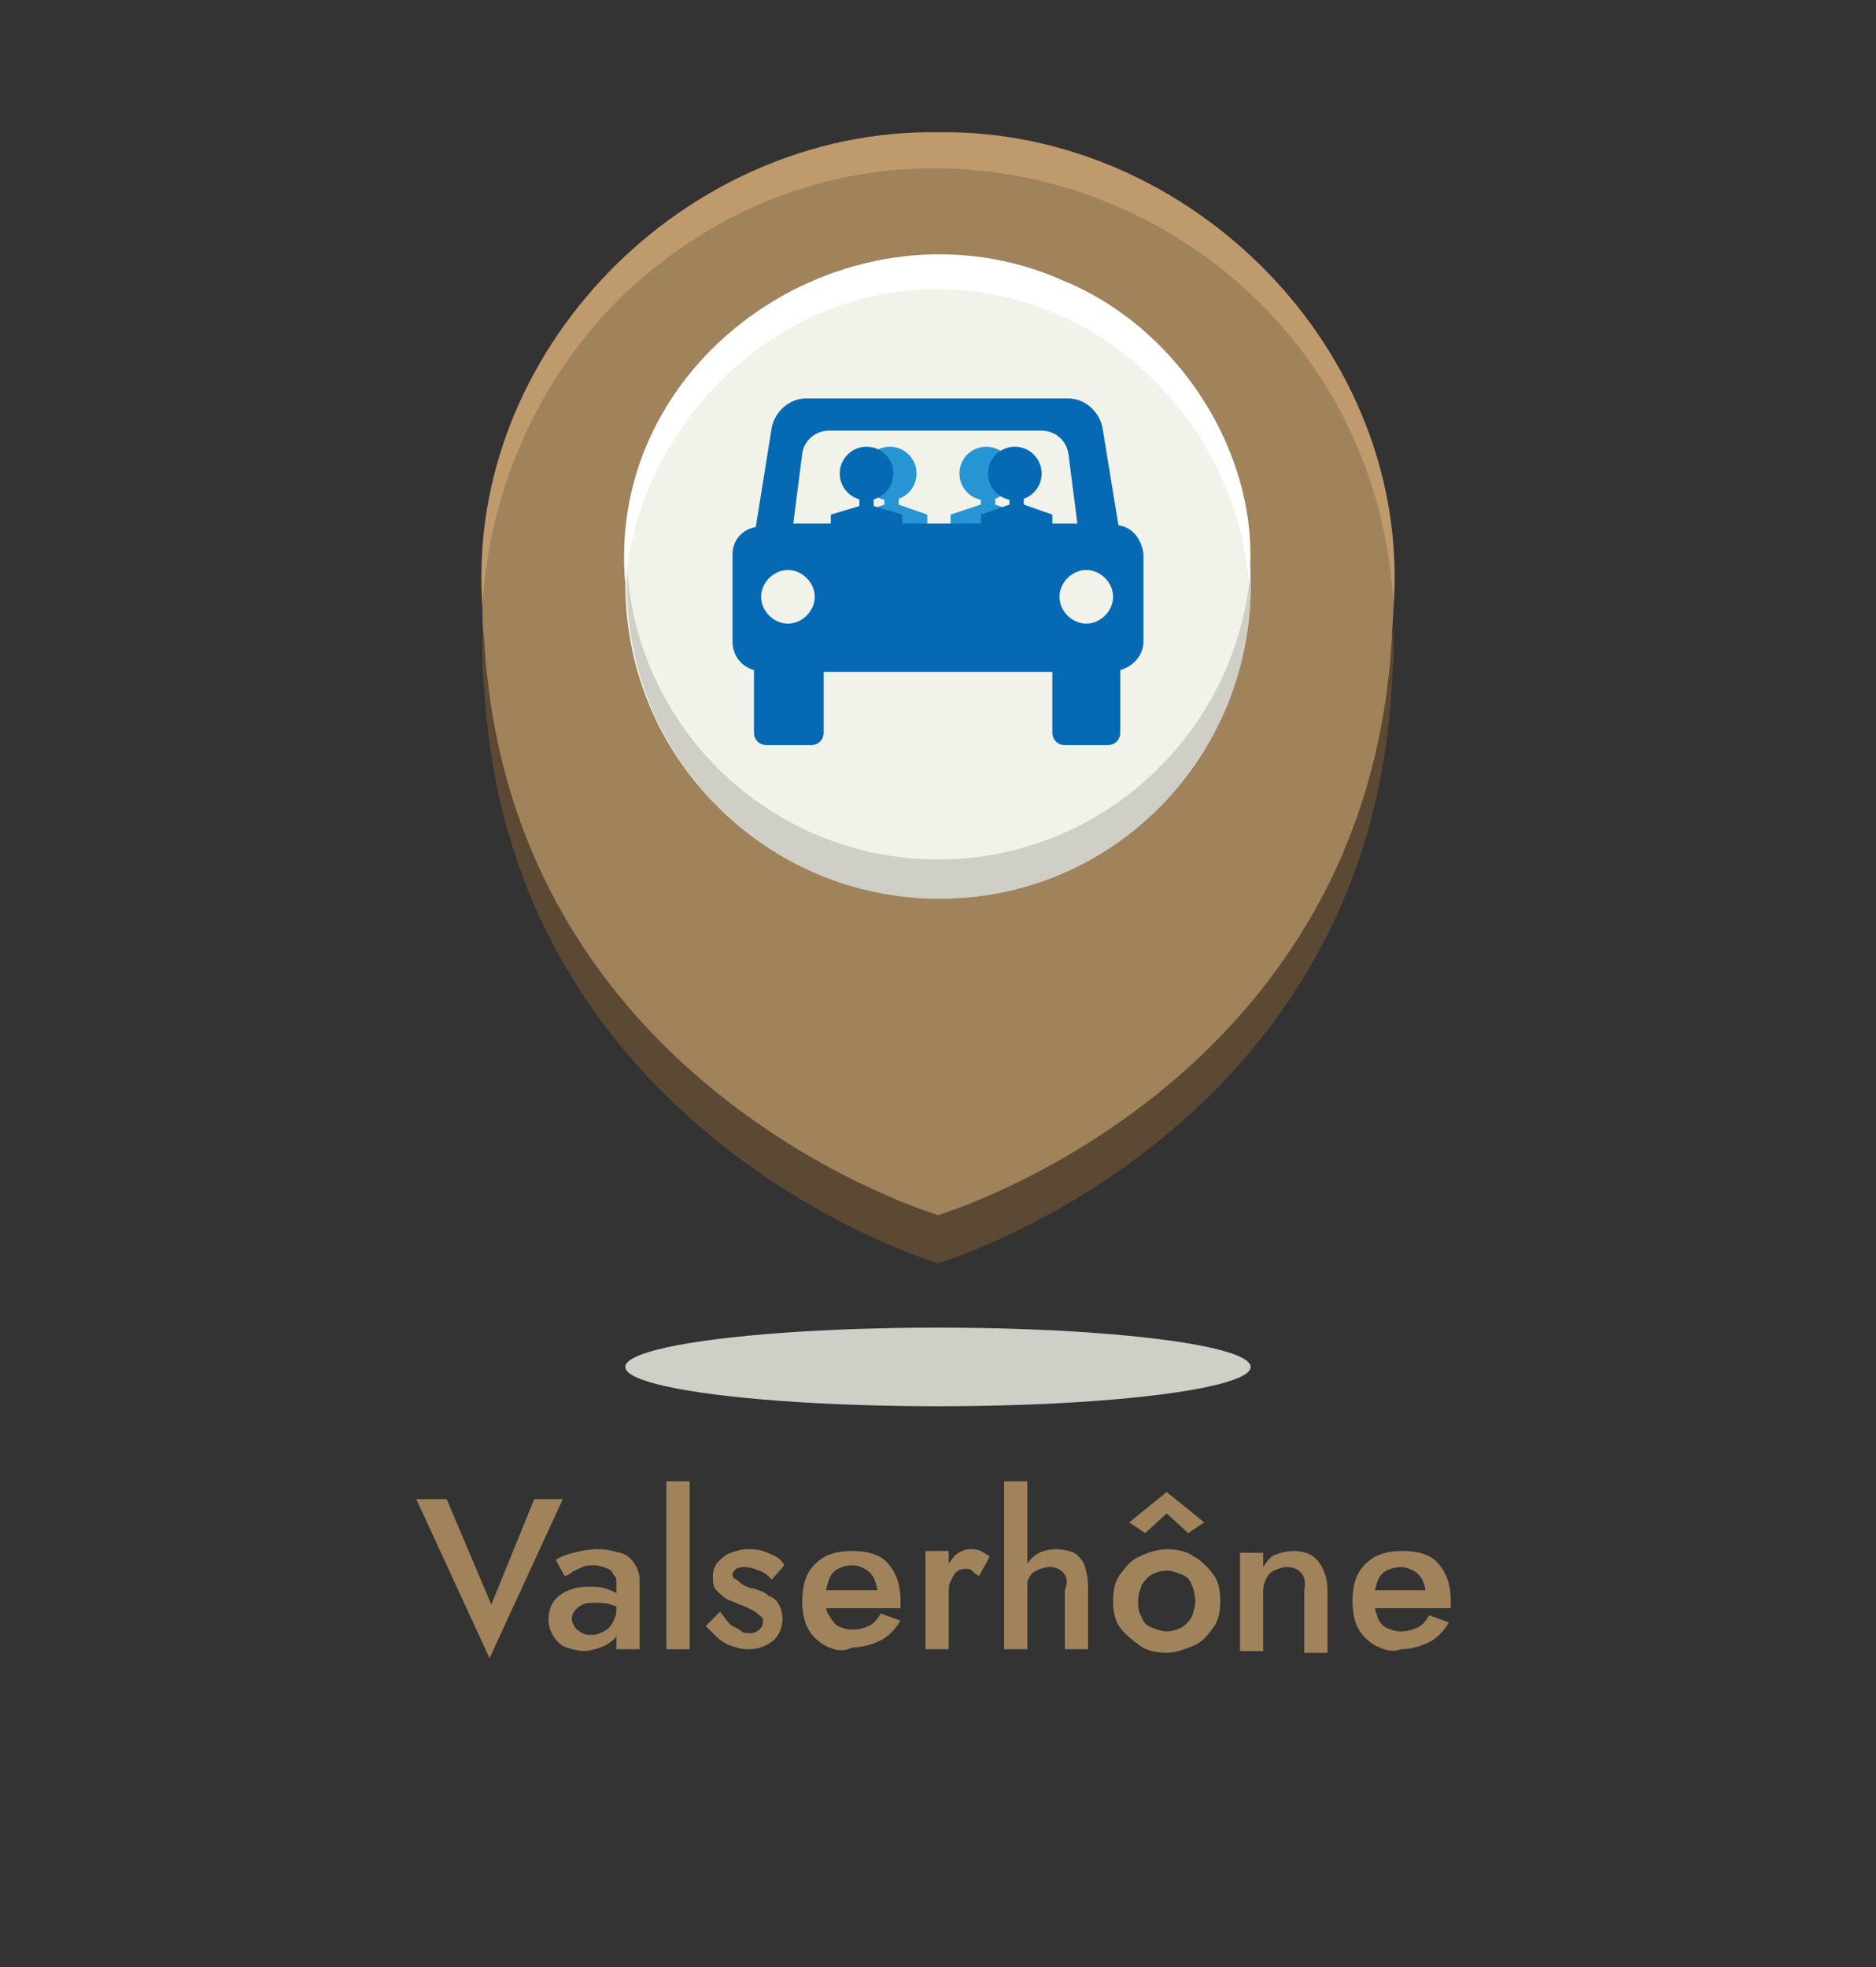
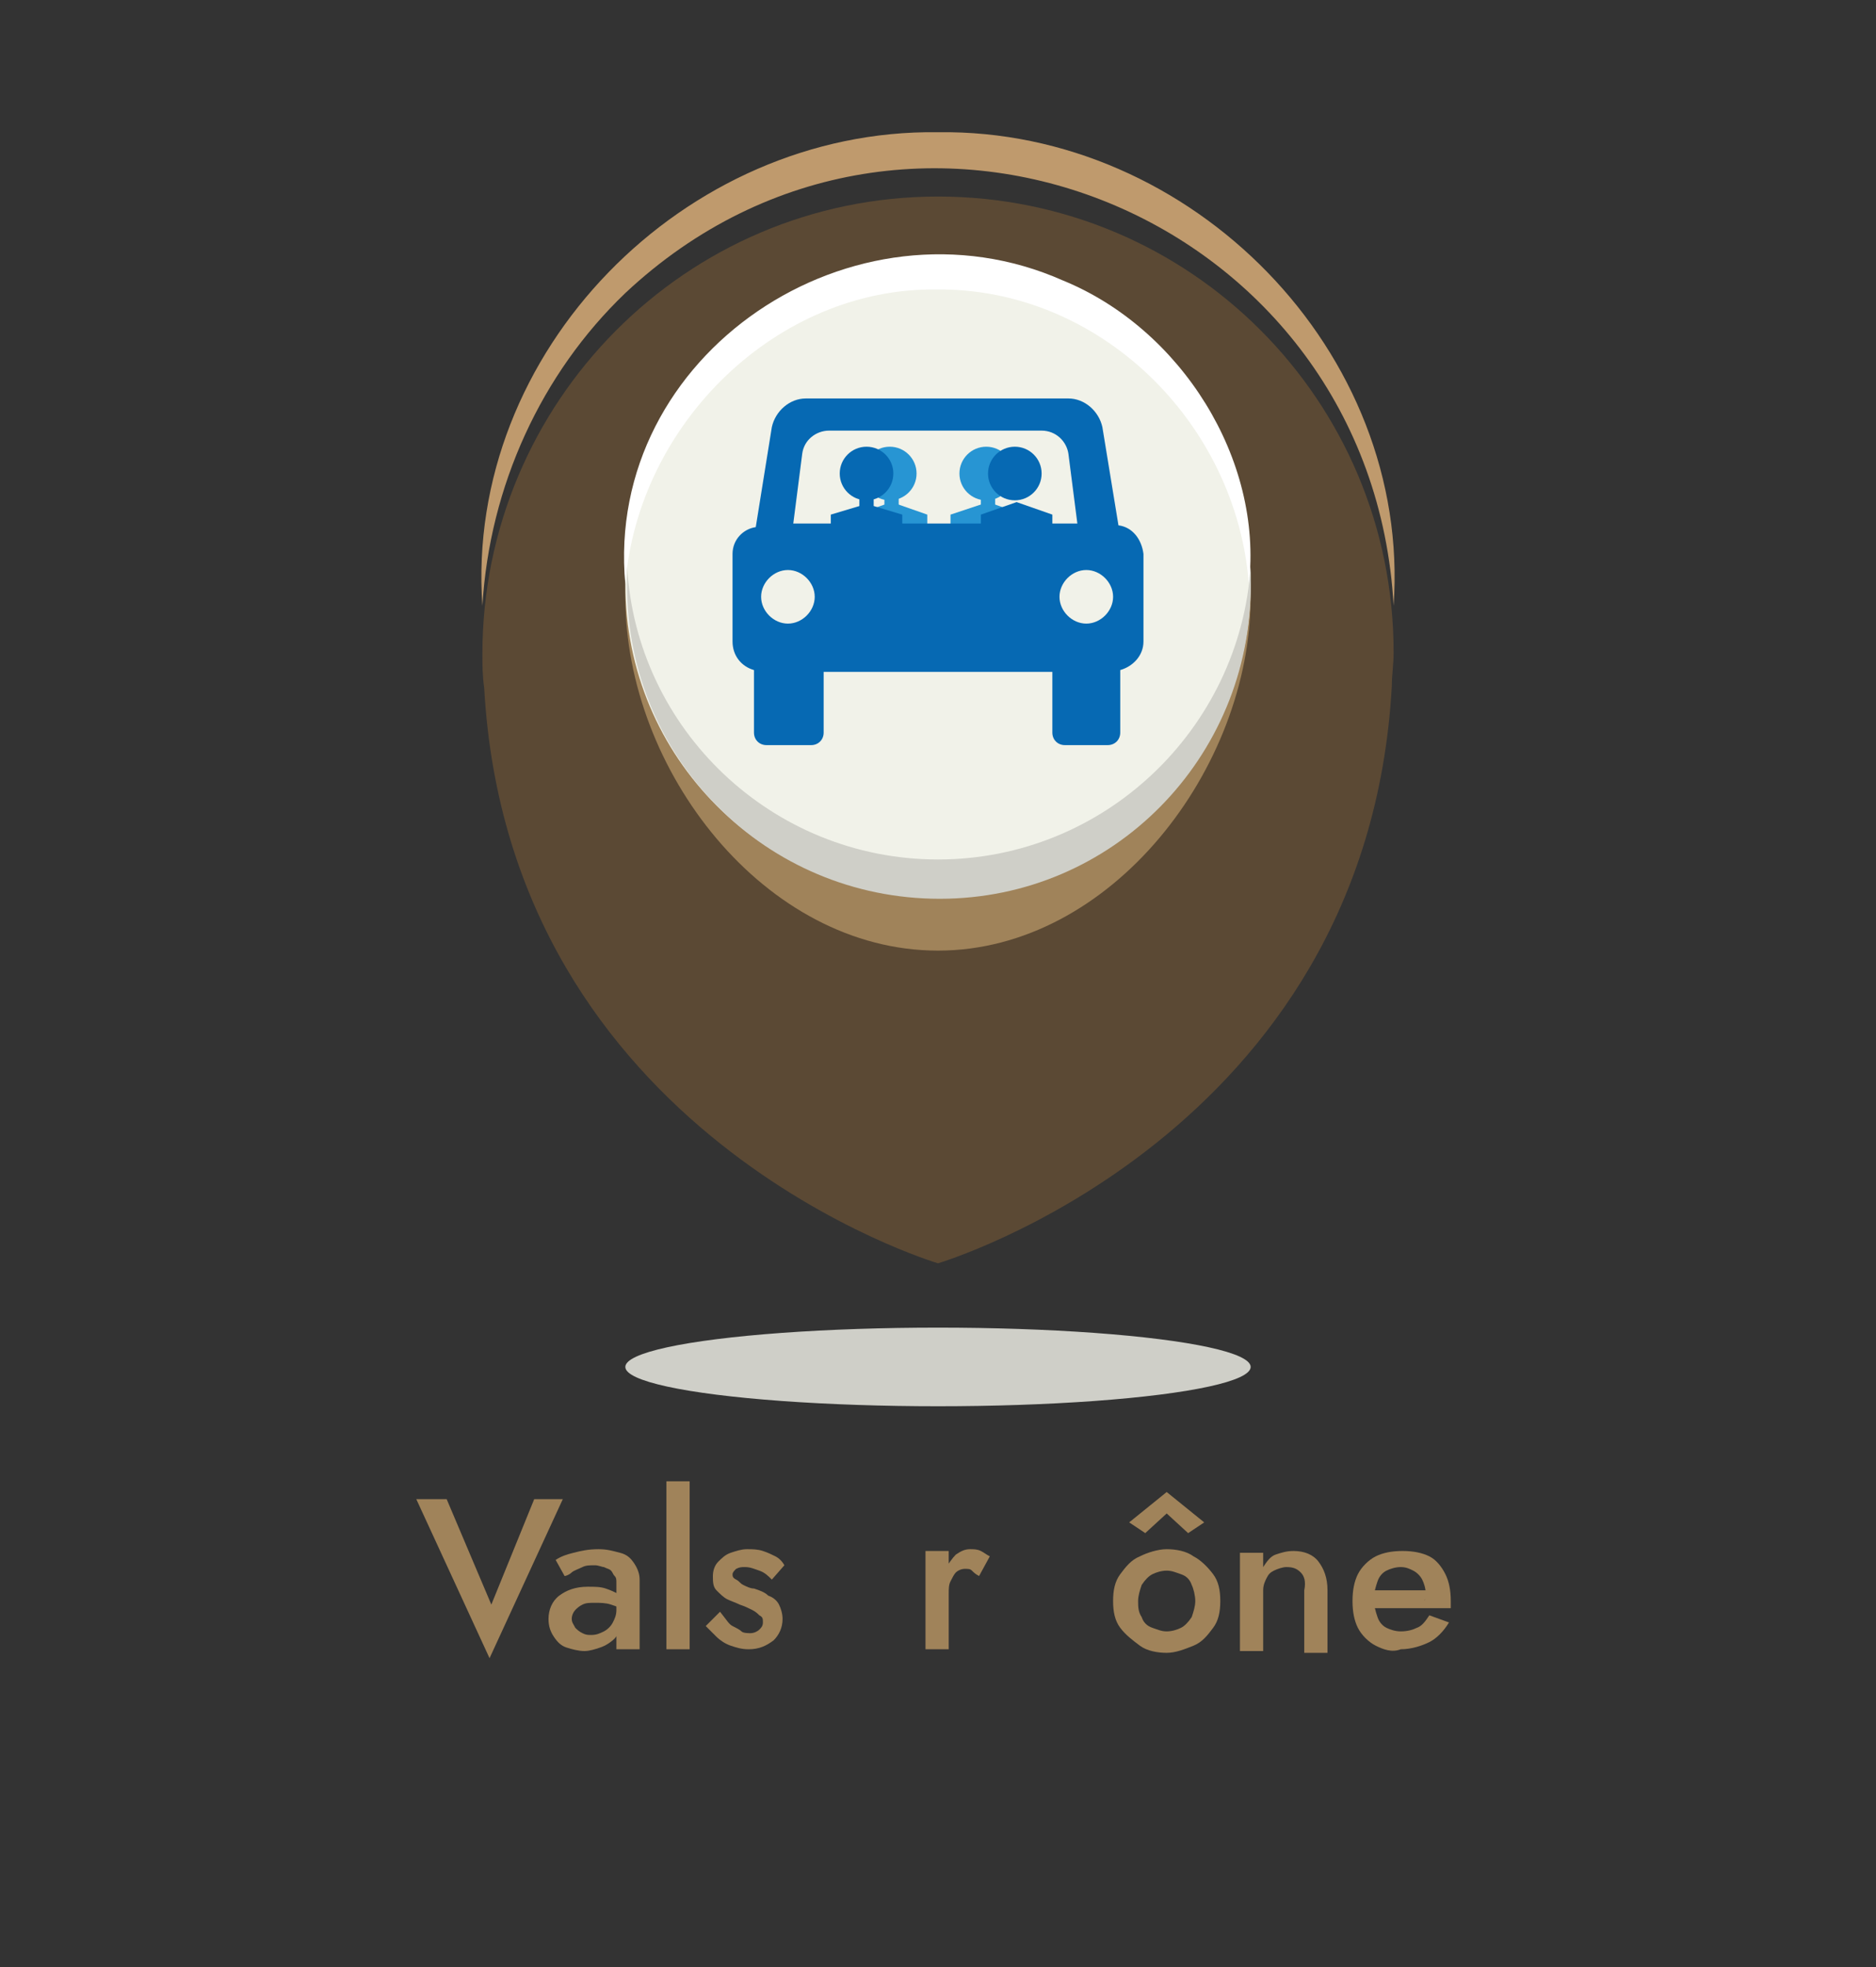
<svg xmlns="http://www.w3.org/2000/svg" version="1.1" id="a" x="0px" y="0px" viewBox="0 0 105 110.1" style="enable-background:new 0 0 105 110.1;" xml:space="preserve">
  <rect x="0" y="0" width="105" height="110.1" fill="#333333" stroke="none" />
  <style type="text/css"> .st0{fill:#A0835A;} .st1{fill:#5B4934;} .st2{fill:#BF9A6D;} .st3{fill:#CFCFC8;} .st4{fill:#F1F2E9;} .st5{fill:#FFFFFF;} .st6{fill:#2795D3;} .st7{fill:#0669B3;} .st8{fill:none;} </style>
  <g>
    <path class="st0" d="M29.9,83.9h1.6l-4.1,8.9l-4.1-8.9H25l2.5,5.9L29.9,83.9L29.9,83.9z" />
    <path class="st0" d="M32.2,91.1c0.1,0.1,0.2,0.2,0.4,0.3s0.3,0.1,0.5,0.1c0.3,0,0.5-0.1,0.7-0.2s0.4-0.3,0.5-0.5 c0.1-0.2,0.2-0.4,0.2-0.7l0.2,0.7c0,0.3-0.1,0.7-0.3,0.9s-0.5,0.4-0.8,0.5c-0.3,0.1-0.6,0.2-0.9,0.2c-0.3,0-0.7-0.1-1-0.2 c-0.3-0.1-0.5-0.3-0.7-0.6c-0.2-0.3-0.3-0.6-0.3-1c0-0.5,0.2-1,0.6-1.3s0.9-0.5,1.6-0.5c0.4,0,0.7,0,1,0.1c0.3,0.1,0.5,0.2,0.7,0.3 c0.2,0.1,0.3,0.2,0.4,0.3v0.7c-0.2-0.2-0.5-0.3-0.8-0.4c-0.3-0.1-0.6-0.1-0.9-0.1c-0.3,0-0.5,0-0.7,0.1s-0.3,0.2-0.4,0.3 S32,90.4,32,90.6S32.1,90.9,32.2,91.1L32.2,91.1z M31.1,87.3c0.3-0.2,0.6-0.3,1-0.4c0.4-0.1,0.8-0.2,1.4-0.2c0.5,0,0.8,0.1,1.2,0.2 s0.6,0.3,0.8,0.6c0.2,0.3,0.3,0.6,0.3,0.9v3.9h-1.3v-3.7c0-0.2,0-0.3-0.1-0.4s-0.1-0.2-0.2-0.3c-0.1-0.1-0.2-0.1-0.4-0.2 c-0.1,0-0.3-0.1-0.5-0.1c-0.3,0-0.5,0-0.7,0.1S32.1,87.9,32,88s-0.3,0.2-0.4,0.2L31.1,87.3L31.1,87.3z" />
    <path class="st0" d="M38.6,82.9v9.4h-1.3v-9.4H38.6z" />
    <path class="st0" d="M41,91c0.2,0.1,0.4,0.2,0.5,0.3s0.4,0.1,0.5,0.1c0.2,0,0.4-0.1,0.5-0.2c0.1-0.1,0.2-0.2,0.2-0.4 c0-0.2,0-0.3-0.2-0.4c-0.1-0.1-0.2-0.2-0.4-0.3s-0.4-0.2-0.7-0.3c-0.2-0.1-0.5-0.2-0.7-0.3s-0.4-0.3-0.6-0.5 c-0.2-0.2-0.2-0.5-0.2-0.8s0.1-0.6,0.3-0.8c0.2-0.2,0.4-0.4,0.7-0.5c0.3-0.1,0.6-0.2,0.9-0.2c0.3,0,0.6,0,0.9,0.1s0.5,0.2,0.7,0.3 c0.2,0.1,0.4,0.3,0.5,0.5l-0.7,0.8c-0.2-0.2-0.4-0.4-0.7-0.5c-0.3-0.1-0.5-0.2-0.8-0.2c-0.2,0-0.3,0-0.5,0.1 c-0.1,0.1-0.2,0.2-0.2,0.3c0,0.1,0,0.2,0.2,0.3s0.2,0.2,0.4,0.3c0.2,0.1,0.4,0.2,0.6,0.2c0.3,0.1,0.6,0.2,0.8,0.4 c0.3,0.1,0.5,0.3,0.6,0.5s0.2,0.5,0.2,0.8c0,0.5-0.2,0.9-0.5,1.2c-0.4,0.3-0.8,0.5-1.4,0.5c-0.4,0-0.7-0.1-1-0.2s-0.6-0.3-0.8-0.5 s-0.4-0.4-0.6-0.6l0.8-0.8C40.7,90.7,40.8,90.9,41,91L41,91z" />
-     <path class="st0" d="M46.2,92.1c-0.4-0.2-0.8-0.6-1-1s-0.3-0.9-0.3-1.5s0.1-1.1,0.3-1.5c0.2-0.4,0.6-0.8,1-1 c0.4-0.2,0.9-0.3,1.5-0.3s1.1,0.1,1.5,0.3c0.4,0.2,0.7,0.6,0.9,1c0.2,0.4,0.3,0.9,0.3,1.5c0,0.1,0,0.1,0,0.2s0,0.1,0,0.2h-4.8V89 h3.7L49,89.5c0,0,0-0.1,0.1-0.2c0-0.1,0-0.2,0-0.2c0-0.3-0.1-0.6-0.2-0.8c-0.1-0.2-0.3-0.4-0.5-0.5s-0.4-0.2-0.7-0.2 c-0.3,0-0.6,0.1-0.8,0.2c-0.2,0.1-0.4,0.3-0.5,0.6c-0.1,0.3-0.2,0.6-0.2,1c0,0.4,0,0.7,0.2,1s0.3,0.5,0.5,0.6 c0.2,0.1,0.5,0.2,0.8,0.2c0.4,0,0.7-0.1,0.9-0.2c0.3-0.1,0.5-0.4,0.7-0.7l1.1,0.4c-0.3,0.5-0.7,0.9-1.1,1.1s-1,0.4-1.6,0.4 C47.1,92.5,46.6,92.3,46.2,92.1L46.2,92.1z" />
    <path class="st0" d="M53.1,92.3h-1.3v-5.5h1.3V92.3z M54.4,87.9c-0.1-0.1-0.2-0.1-0.4-0.1c-0.2,0-0.4,0.1-0.5,0.2s-0.2,0.3-0.3,0.5 c-0.1,0.2-0.1,0.4-0.1,0.7l-0.4-0.2c0-0.4,0.1-0.8,0.2-1.2c0.2-0.3,0.4-0.6,0.6-0.8c0.3-0.2,0.5-0.3,0.8-0.3c0.2,0,0.4,0,0.6,0.1 c0.2,0.1,0.3,0.2,0.5,0.3l-0.6,1.1C54.6,88.1,54.5,88,54.4,87.9L54.4,87.9z" />
-     <path class="st0" d="M57.5,92.3h-1.3v-9.4h1.3V92.3z M59.5,88c-0.2-0.2-0.4-0.3-0.8-0.3c-0.2,0-0.5,0.1-0.7,0.2 c-0.2,0.1-0.3,0.2-0.4,0.4s-0.2,0.4-0.2,0.7h-0.3c0-0.4,0.1-0.8,0.2-1.2c0.2-0.3,0.4-0.6,0.7-0.8c0.3-0.2,0.7-0.3,1.1-0.3 s0.8,0.1,1,0.2s0.5,0.4,0.6,0.7c0.1,0.3,0.2,0.7,0.2,1.2v3.5h-1.3V89C59.8,88.5,59.7,88.2,59.5,88L59.5,88z" />
    <path class="st0" d="M62.7,88.1c0.3-0.4,0.6-0.8,1.1-1c0.4-0.2,1-0.4,1.5-0.4s1.1,0.1,1.5,0.4c0.4,0.2,0.8,0.6,1.1,1 c0.3,0.4,0.4,0.9,0.4,1.5s-0.1,1.1-0.4,1.5c-0.3,0.4-0.6,0.8-1.1,1s-1,0.4-1.5,0.4s-1.1-0.1-1.5-0.4s-0.8-0.6-1.1-1 c-0.3-0.4-0.4-0.9-0.4-1.5S62.4,88.5,62.7,88.1z M64.1,85.8l-0.9-0.6l2.1-1.7l2.1,1.7l-0.9,0.6l-1.2-1.1L64.1,85.8z M63.9,90.5 c0.1,0.3,0.3,0.5,0.6,0.6s0.5,0.2,0.8,0.2s0.6-0.1,0.8-0.2s0.4-0.3,0.6-0.6c0.1-0.3,0.2-0.6,0.2-0.9s-0.1-0.7-0.2-0.9 c-0.1-0.3-0.3-0.5-0.6-0.6s-0.5-0.2-0.8-0.2s-0.6,0.1-0.8,0.2c-0.2,0.1-0.4,0.3-0.6,0.6c-0.1,0.3-0.2,0.6-0.2,0.9 S63.7,90.2,63.9,90.5z" />
    <path class="st0" d="M72.8,88c-0.2-0.2-0.4-0.3-0.8-0.3c-0.2,0-0.5,0.1-0.7,0.2c-0.2,0.1-0.3,0.2-0.4,0.4s-0.2,0.4-0.2,0.7v3.4 h-1.3v-5.5h1.3v0.8c0.2-0.3,0.4-0.6,0.7-0.7s0.6-0.2,1-0.2c0.6,0,1.1,0.2,1.4,0.6s0.5,0.9,0.5,1.6v3.5h-1.3V89 C73.1,88.5,73,88.2,72.8,88z" />
    <path class="st0" d="M77,92.1c-0.4-0.2-0.8-0.6-1-1s-0.3-0.9-0.3-1.5s0.1-1.1,0.3-1.5c0.2-0.4,0.6-0.8,1-1c0.4-0.2,0.9-0.3,1.5-0.3 s1.1,0.1,1.5,0.3c0.4,0.2,0.7,0.6,0.9,1c0.2,0.4,0.3,0.9,0.3,1.5c0,0.1,0,0.1,0,0.2s0,0.1,0,0.2h-4.8V89h3.7l-0.4,0.6 c0,0,0.1-0.1,0.1-0.2s0-0.2,0-0.2c0-0.3-0.1-0.6-0.2-0.8c-0.1-0.2-0.3-0.4-0.5-0.5c-0.2-0.1-0.4-0.2-0.7-0.2 c-0.3,0-0.6,0.1-0.8,0.2c-0.2,0.1-0.4,0.3-0.5,0.6c-0.1,0.3-0.2,0.6-0.2,1c0,0.4,0.1,0.7,0.2,1s0.3,0.5,0.5,0.6 c0.2,0.1,0.5,0.2,0.8,0.2c0.4,0,0.7-0.1,0.9-0.2c0.3-0.1,0.5-0.4,0.7-0.7l1.1,0.4c-0.3,0.5-0.7,0.9-1.1,1.1s-1,0.4-1.6,0.4 C77.9,92.5,77.4,92.3,77,92.1L77,92.1z" />
  </g>
  <path class="st1" d="M52.5,70.7c0,0,24-7.1,25.4-32.3l0,0c0-0.6,0.1-1.2,0.1-1.9c0-14.1-11.4-25.5-25.5-25.5S27,22.5,27,36.6 c0,0.6,0,1.2,0.1,1.9l0,0C28.5,63.6,52.5,70.7,52.5,70.7z" />
-   <path class="st0" d="M52.5,68c0,0,24-7.1,25.4-32.3l0,0c0-0.6,0.1-1.2,0.1-1.9C78,19.8,66.6,8.4,52.5,8.4S27,19.8,27,33.9 c0,0.6,0,1.2,0.1,1.9l0,0C28.5,60.9,52.5,68,52.5,68z" />
  <path class="st2" d="M78,33.9c-1.2-21.8-27-32.5-43-17.5c-4.7,4.5-7.6,10.8-8,17.5C26,19.7,38.3,7.2,52.5,7.4 C66.7,7.2,79,19.7,78,33.9L78,33.9L78,33.9z" />
  <ellipse class="st3" cx="52.5" cy="76.5" rx="17.5" ry="2.2" />
  <path class="st0" d="M70,33.4c0,9.6-7.8,19.8-17.5,19.8S35,43.1,35,33.4s7.8-15.2,17.5-15.2S70,23.8,70,33.4z" />
  <path class="st4" d="M70,32.7c0,9.6-7.8,17.5-17.5,17.5S35,42.4,35,32.7s7.8-17.5,17.5-17.5S70,23.1,70,32.7z" />
  <path class="st5" d="M35,32.7c-1.2-12.9,12.8-22.2,24.5-17c6.6,2.7,11.2,10,10.4,17c-0.7-9.1-8.4-16.6-17.5-16.5 C43.5,16.1,35.7,23.7,35,32.7L35,32.7z" />
  <path class="st3" d="M52.5,48.1c-9.3,0-16.9-7.3-17.4-16.4c0,0.3,0,0.7,0,1.1c0,9.7,7.8,17.5,17.5,17.5S70,42.4,70,32.8 c0-0.4,0-0.7,0-1.1C69.4,40.8,61.8,48.1,52.5,48.1L52.5,48.1z" />
  <g>
    <g>
      <ellipse class="st6" cx="49.8" cy="26.5" rx="1.5" ry="1.5" />
      <rect x="49.5" y="27.4" class="st6" width="0.8" height="1.4" />
      <polygon class="st6" points="51.9,32.8 47.9,32.8 47.9,28.8 49.9,28.1 51.9,28.8 " />
    </g>
    <g>
      <ellipse class="st6" cx="55.2" cy="26.5" rx="1.5" ry="1.5" />
      <rect x="54.9" y="27.4" class="st6" width="0.8" height="1.4" />
      <polygon class="st6" points="57.3,32.8 53.2,32.8 53.2,28.8 55.3,28.1 57.3,28.8 " />
    </g>
    <g>
      <ellipse class="st7" cx="48.5" cy="26.5" rx="1.5" ry="1.5" />
      <rect x="48.1" y="27.5" class="st7" width="0.8" height="1.4" />
      <polygon class="st7" points="50.5,32.8 46.5,32.8 46.5,28.8 48.5,28.2 50.5,28.8 " />
    </g>
    <g>
      <ellipse class="st7" cx="56.8" cy="26.5" rx="1.5" ry="1.5" />
-       <rect x="56.5" y="27.4" class="st7" width="0.8" height="1.4" />
      <polygon class="st7" points="58.9,32.8 54.9,32.8 54.9,28.8 56.9,28.1 58.9,28.8 " />
    </g>
    <path class="st8" d="M60.5,29.3L60,25.5c-0.1-0.8-0.8-1.3-1.5-1.3H46.5c-0.8,0-1.4,0.6-1.5,1.3l-0.5,3.9H60.5L60.5,29.3z" />
    <path class="st7" d="M62.6,29.4l-0.9-5.5c-0.2-0.9-1-1.6-1.9-1.6H45.1c-0.9,0-1.7,0.7-1.9,1.6l-0.9,5.6C41.6,29.6,41,30.2,41,31 v4.9c0,0.8,0.5,1.4,1.2,1.6V41c0,0.4,0.3,0.7,0.7,0.7h2.5c0.4,0,0.7-0.3,0.7-0.7v-3.4h12.8V41c0,0.4,0.3,0.7,0.7,0.7H62 c0.4,0,0.7-0.3,0.7-0.7v-3.5c0.7-0.2,1.3-0.8,1.3-1.6V31C63.9,30.2,63.4,29.5,62.6,29.4L62.6,29.4z M44.1,34.9 c-0.8,0-1.5-0.7-1.5-1.5s0.7-1.5,1.5-1.5s1.5,0.7,1.5,1.5S44.9,34.9,44.1,34.9z M45.3,29.3h-0.9l0.5-3.9c0.1-0.8,0.8-1.3,1.5-1.3 h11.9c0.8,0,1.4,0.6,1.5,1.3l0.5,3.9H45.3L45.3,29.3z M60.8,34.9c-0.8,0-1.5-0.7-1.5-1.5s0.7-1.5,1.5-1.5s1.5,0.7,1.5,1.5 S61.6,34.9,60.8,34.9z" />
  </g>
</svg>